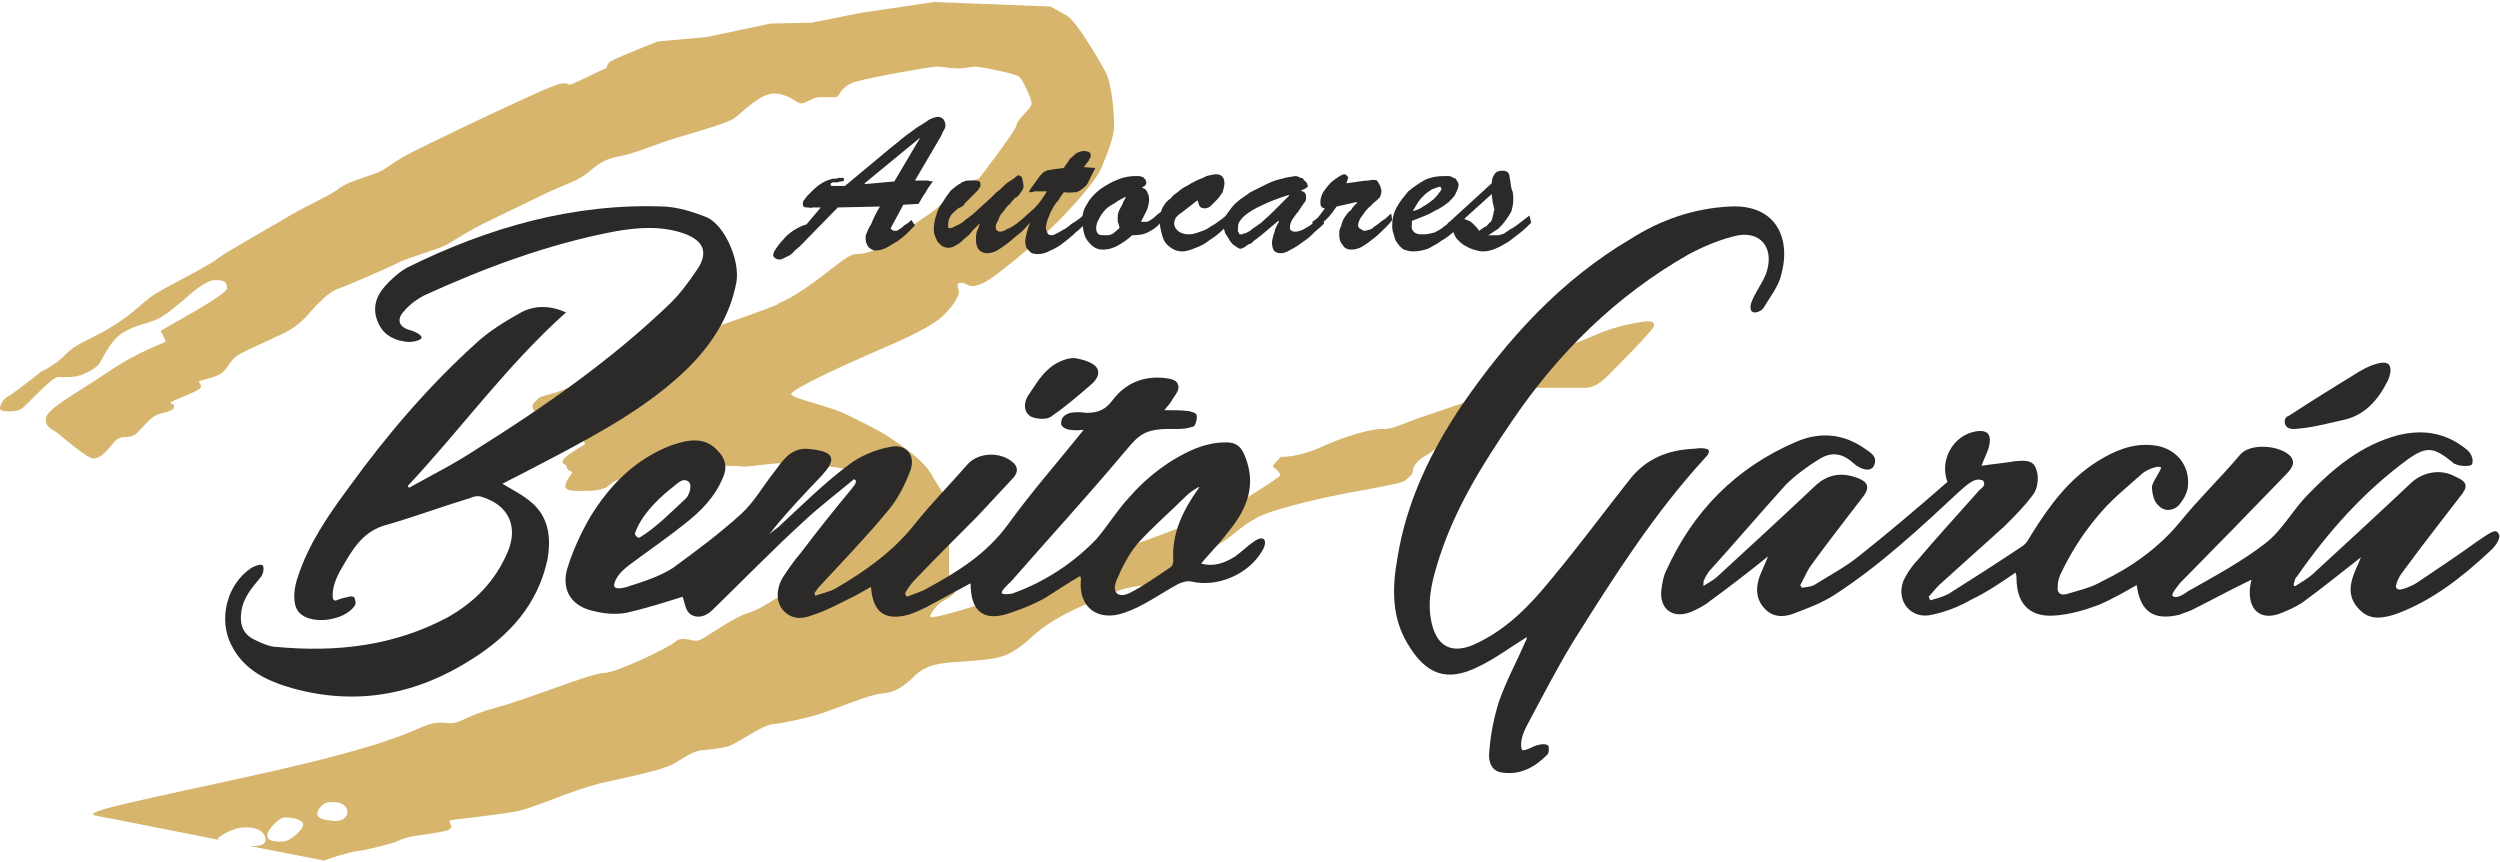
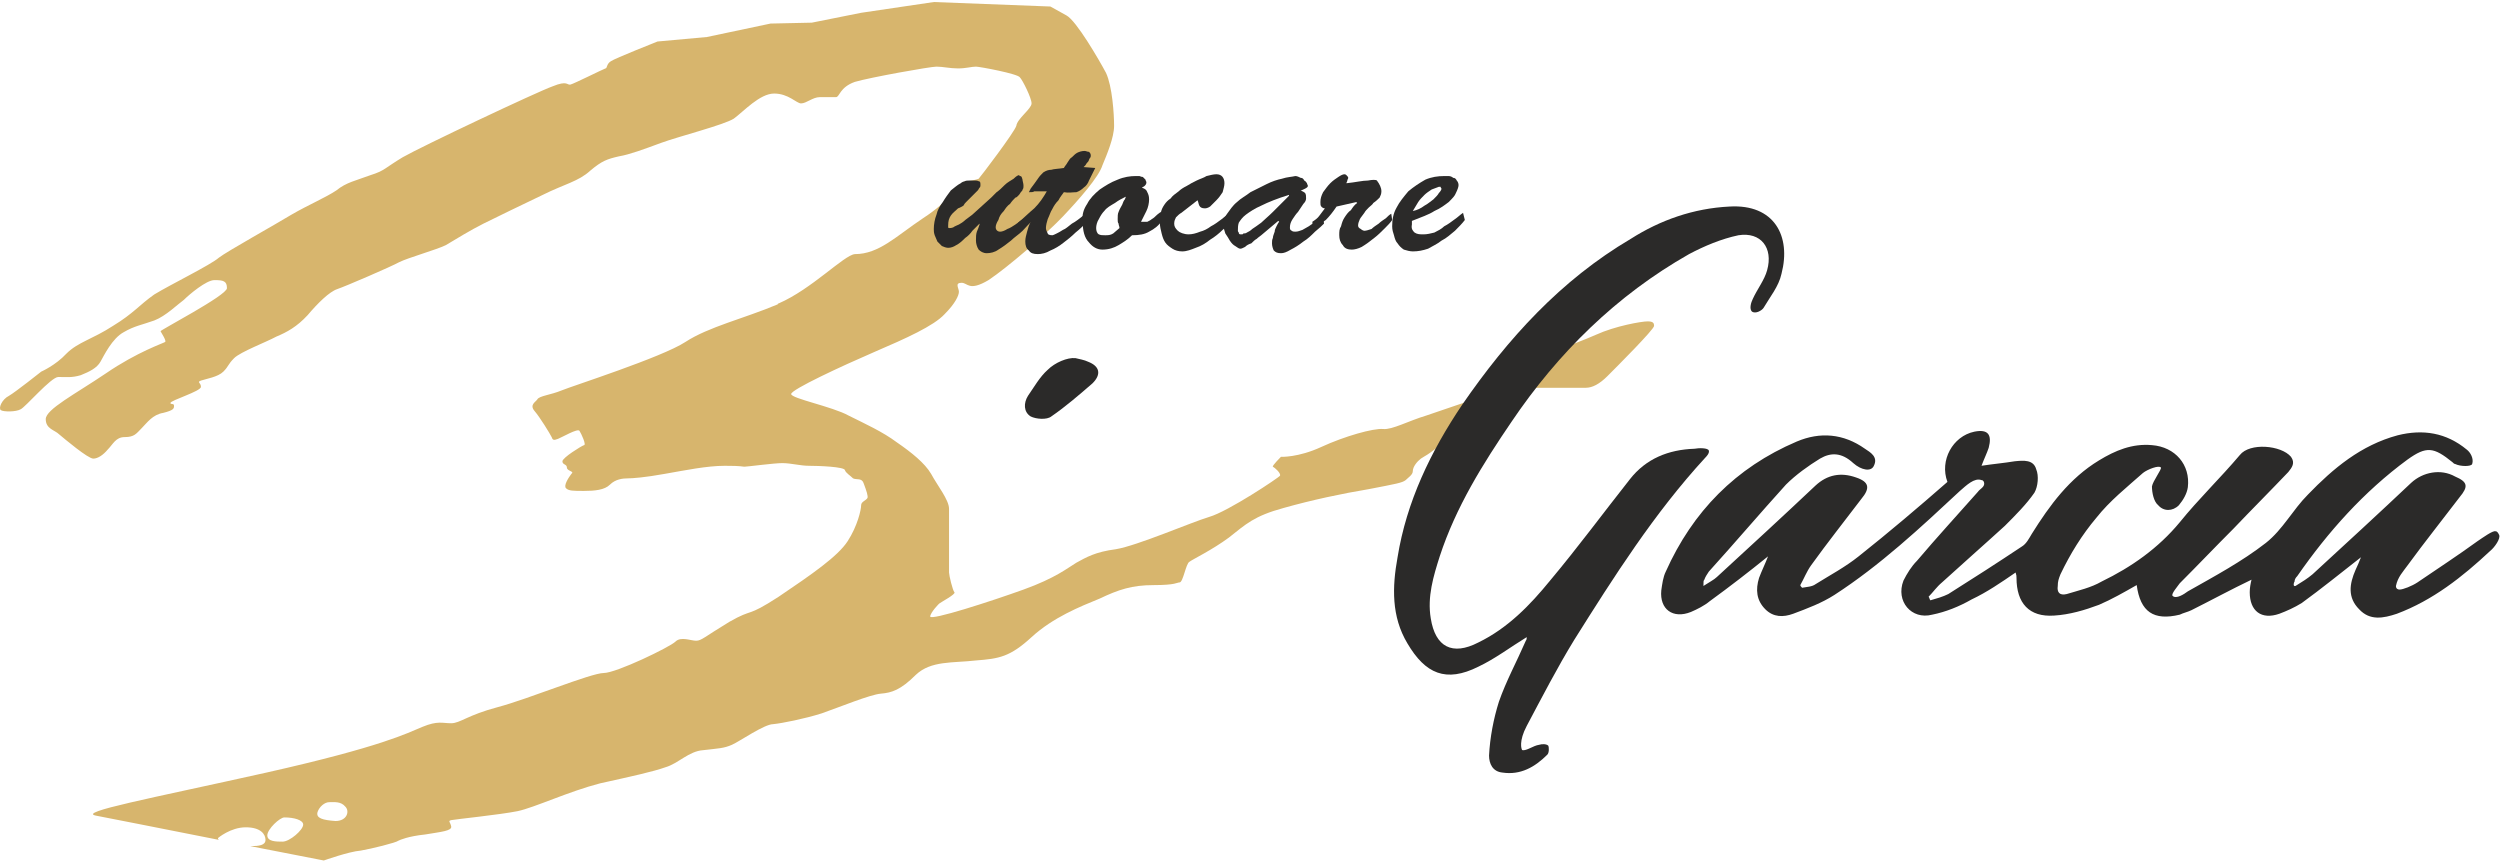
<svg xmlns="http://www.w3.org/2000/svg" xml:space="preserve" width="200px" height="69px" version="1.1" style="shape-rendering:geometricPrecision; text-rendering:geometricPrecision; image-rendering:optimizeQuality; fill-rule:evenodd; clip-rule:evenodd" viewBox="0 0 2787 957">
  <defs>
    <style type="text/css">
   
    .fil1 {fill:#2B2A29}
    .fil0 {fill:#D7B56D}
    .fil2 {fill:#2B2A29;fill-rule:nonzero}
   
  </style>
  </defs>
  <g id="Capa_x0020_1">
    <path class="fil0" d="M374 913c-14,-1 -22,-3 -20,-10 2,-6 8,-11 13,-11 6,0 13,-1 18,5 5,5 2,16 -11,16zm-59 23c-7,0 -17,0 -17,-7 0,-7 14,-20 19,-20 11,0 21,3 21,8 0,6 -15,19 -23,19zm1522 -580c-7,0 -36,5 -58,15 -22,10 -92,34 -90,42 2,7 8,10 2,13 -6,3 -81,28 -101,35 -20,6 -38,16 -48,15 -11,-1 -43,8 -69,20 -26,12 -45,11 -45,11 0,0 -10,10 -9,11 2,1 9,7 8,10 -1,2 -58,40 -79,46 -20,6 -80,32 -104,36 -23,3 -33,9 -44,15 -10,6 -23,17 -59,30 -36,13 -104,35 -104,30 0,-4 10,-15 11,-15 1,-1 18,-10 16,-12 -2,-2 -6,-19 -6,-22l0 -71c0,-10 -13,-26 -20,-39 -7,-12 -22,-24 -38,-35 -16,-12 -36,-21 -54,-30 -18,-10 -64,-19 -64,-24 0,-5 56,-31 93,-47 35,-15 66,-29 78,-42 12,-12 16,-21 16,-25 0,-4 -5,-10 3,-10 7,0 8,10 30,-3 21,-14 64,-51 83,-71 18,-19 40,-44 44,-57 5,-12 13,-31 13,-44 0,-13 -2,-44 -9,-59 -8,-15 -33,-58 -44,-64 -11,-6 -18,-10 -18,-10l-130 -5 -81 12 -55 11 -46 1 -71 15 -55 5c0,0 -48,19 -52,22 -5,3 -4,8 -6,8 -3,1 -35,17 -39,18 -4,1 -3,-5 -20,2 -17,6 -146,67 -167,79 -20,12 -20,15 -36,20 -16,6 -27,8 -38,17 -12,8 -31,16 -50,27 -18,11 -72,41 -81,48 -9,8 -54,30 -72,41 -17,12 -23,21 -46,35 -23,15 -39,18 -52,31 -12,13 -28,20 -28,20 0,0 -29,23 -36,27 -8,4 -12,14 -9,16 3,2 17,2 22,-1 5,-2 34,-36 42,-36 9,0 15,1 25,-2 10,-4 18,-8 22,-15 4,-7 13,-26 26,-33 12,-7 20,-8 34,-13 13,-5 26,-18 33,-23 6,-6 25,-22 34,-22 10,0 14,1 14,9 0,8 -75,47 -74,48 1,2 7,11 5,12 -1,1 -31,11 -66,35 -34,23 -67,40 -67,51 0,11 10,12 15,17 6,5 32,27 38,27 5,0 11,-4 16,-10 6,-6 9,-14 19,-14 11,0 13,-4 19,-10 6,-6 12,-15 24,-17 12,-3 12,-5 12,-8 0,-3 -4,-1 -4,-3 0,-3 34,-13 34,-18 0,-5 -5,-5 0,-7 6,-2 19,-4 25,-10 6,-6 5,-8 12,-15 7,-7 36,-18 47,-24 12,-5 23,-11 35,-24 11,-13 24,-26 33,-29 9,-3 60,-25 69,-30 10,-5 42,-14 52,-19 10,-6 28,-17 42,-24 14,-7 41,-20 66,-32 24,-12 40,-15 53,-27 13,-11 19,-13 32,-16 12,-2 28,-8 47,-15 19,-7 70,-20 81,-27 11,-8 29,-28 45,-28 16,0 25,11 30,11 6,0 13,-7 21,-7l18 0c4,0 4,-11 21,-17 17,-5 84,-17 91,-17 7,0 15,2 24,2 9,0 15,-2 20,-2 4,0 47,8 49,12 3,3 13,23 13,29 0,6 -16,17 -17,25 -2,7 -40,57 -42,59 -2,1 -12,3 -15,3 -4,0 -16,21 -47,41 -30,20 -49,40 -76,40 -12,1 -48,39 -85,55 -1,0 -1,1 -1,1 -38,16 -77,25 -103,42 -26,17 -126,49 -138,54 -12,5 -25,6 -27,10 -2,3 -9,6 -3,13 6,7 17,25 19,29 1,3 2,4 7,2 5,-2 22,-12 24,-9 2,3 8,16 5,16 -3,1 -24,14 -24,18 0,4 5,3 5,7 0,4 9,4 5,7 -3,4 -9,13 -6,16 3,3 8,3 20,3 12,0 23,-1 29,-7 6,-6 14,-7 20,-7 5,0 19,-1 41,-5 23,-4 47,-9 67,-9 20,0 19,1 22,1 3,0 33,-4 42,-4 10,0 20,3 30,3 10,0 40,1 40,5 1,3 6,6 9,9 4,2 10,-1 12,6 3,8 5,14 4,16 -2,3 -7,4 -7,8 0,5 -4,23 -15,40 -11,17 -40,37 -77,62 -37,24 -27,12 -55,28 -28,17 -31,21 -37,21 -6,0 -17,-5 -23,1 -6,6 -66,35 -80,35 -14,0 -84,29 -118,38 -34,9 -42,18 -52,18 -10,0 -15,-3 -32,4 -17,7 -45,22 -174,51 -130,29 -211,44 -190,48 11,2 76,15 137,27 -1,-1 -1,-1 -1,-2l0 0c0,0 0,0 0,0l0 0c0,0 14,-12 31,-12 17,0 22,8 22,14 0,6 -7,7 -17,7 46,9 82,16 82,16 0,0 28,-10 41,-11 12,-2 40,-9 42,-11 2,-1 11,-5 30,-7 18,-3 30,-4 29,-9 -1,-5 -4,-6 0,-7 5,-1 54,-6 74,-10 19,-4 57,-22 92,-31 36,-8 59,-13 73,-18 14,-4 26,-18 42,-19 17,-2 23,-2 32,-6 9,-4 36,-23 46,-23 10,-1 35,-6 54,-12 20,-7 54,-21 66,-22 12,-1 22,-4 39,-21 17,-16 41,-13 67,-16 26,-2 38,-4 62,-26 24,-22 54,-34 76,-43 21,-10 36,-15 60,-15 25,0 26,-3 29,-3 4,0 7,-21 11,-23 4,-3 25,-13 44,-27 19,-15 28,-24 61,-33 32,-9 65,-16 95,-21 31,-6 37,-7 41,-10 3,-3 8,-6 8,-10 0,-5 5,-11 9,-14 4,-3 6,-2 30,-22 23,-19 93,-57 93,-57l61 0c7,0 15,-4 24,-13 10,-10 52,-52 52,-56 0,-3 -1,-5 -7,-5z" />
    <path class="fil1" d="M2786 594c-1,-2 -2,-4 -4,-4 -3,-1 -14,7 -20,11 -22,16 -45,31 -67,46 -6,4 -16,8 -20,8 -2,0 -4,-1 -4,-4 2,-10 8,-16 13,-23 19,-26 39,-51 58,-76 10,-12 9,-17 -5,-23 -16,-9 -36,-5 -49,7 -36,34 -73,68 -110,102 -6,5 -11,8 -19,13 -3,1 -2,-4 -1,-5 0,-2 1,-4 3,-6 34,-49 74,-94 123,-130 21,-15 29,-14 50,3 1,1 2,2 3,2 6,3 18,3 19,0 2,-6 -2,-13 -6,-16 -23,-19 -49,-23 -77,-16 -41,11 -72,37 -100,66 -17,17 -28,39 -47,54 -27,21 -57,37 -87,54 -4,3 -13,9 -17,5 -2,-2 6,-11 8,-14 20,-20 40,-41 60,-61 20,-21 41,-42 61,-63 4,-5 8,-10 3,-17 -11,-13 -46,-16 -57,-2 -22,26 -46,49 -67,75 -24,29 -54,50 -87,66 -12,7 -26,10 -39,14 -8,2 -11,-2 -10,-9 0,-5 1,-8 3,-13 11,-23 24,-44 40,-63 15,-19 34,-34 52,-50 5,-4 18,-9 20,-6 1,2 -9,15 -10,21 0,7 2,17 7,21 6,7 16,7 23,0 5,-6 9,-13 10,-20 3,-25 -14,-45 -40,-47 -22,-2 -41,6 -59,17 -33,20 -55,50 -75,82 -3,5 -6,11 -11,14 -27,18 -55,36 -82,53 -6,3 -13,5 -20,7 -1,-1 -1,-3 -2,-4 5,-5 9,-11 15,-16 23,-21 47,-42 70,-63 12,-12 24,-24 33,-37 4,-7 5,-19 2,-26 -3,-11 -14,-10 -24,-9 -12,2 -24,3 -37,5 3,-8 6,-14 8,-20 4,-15 -1,-21 -16,-18 -24,5 -39,32 -30,56 -32,28 -65,56 -99,83 -15,12 -32,21 -48,31 -4,3 -10,3 -15,4 -1,-1 -2,-2 -2,-3 4,-7 7,-15 12,-22 18,-25 37,-49 56,-74 10,-12 9,-19 -6,-24 -17,-6 -32,-3 -45,9 -36,34 -73,68 -110,102 -3,3 -9,6 -15,10 0,-5 0,-6 1,-7 1,-3 3,-6 5,-9 29,-32 57,-65 86,-97 11,-11 25,-21 38,-29 12,-7 24,-7 37,5 9,8 20,10 23,3 5,-10 -4,-15 -10,-19 -24,-17 -50,-19 -76,-8 -68,29 -116,78 -146,145 -3,6 -4,14 -5,21 -2,21 13,32 33,24 7,-3 15,-7 21,-12 22,-16 44,-33 65,-50 -3,8 -7,16 -10,24 -4,13 -3,25 7,35 9,9 20,9 31,5 16,-6 32,-12 46,-21 51,-33 96,-75 140,-116 7,-6 16,-15 24,-12 2,0 3,2 3,4 0,4 -5,6 -7,9 -23,26 -46,51 -68,77 -6,6 -11,14 -15,22 -9,23 9,44 32,38 15,-3 30,-9 44,-17 17,-8 33,-19 49,-30 1,3 1,4 1,6 0,28 14,44 42,42 17,-1 34,-6 50,-12 14,-6 28,-14 42,-22 4,30 19,40 48,33 4,-2 9,-3 13,-5 22,-11 44,-23 67,-34 -1,4 -2,9 -2,14 0,21 13,31 33,24 8,-3 17,-7 25,-12 22,-16 43,-33 66,-51 -2,5 -4,10 -6,14 -7,16 -9,31 4,44 12,13 27,10 42,5 40,-15 73,-41 104,-70 5,-4 12,-14 10,-18z" />
-     <path class="fil1" d="M1337 541c-18,25 -31,51 -29,82 0,2 -1,6 -3,7 -15,10 -30,21 -46,29 -13,6 -20,-1 -14,-15 6,-14 13,-28 23,-40 17,-19 37,-36 55,-54 4,-4 15,-11 14,-9zm-629 51c8,-24 35,-46 43,-52 8,-7 12,-9 17,-5 4,4 0,15 -3,18 -17,16 -35,34 -52,44 -2,1 -6,-3 -5,-5zm689 10c-7,5 -13,11 -20,16 -11,7 -23,12 -38,8 10,-12 21,-23 30,-35 19,-23 31,-48 21,-79 -5,-15 -10,-22 -26,-21 -10,0 -22,3 -32,7 -28,12 -53,31 -73,54 -14,15 -24,32 -37,47 -26,27 -57,47 -92,60 -2,1 -12,2 -13,0 -2,-2 8,-11 11,-14 42,-48 86,-96 127,-145 16,-19 22,-25 57,-24 8,0 13,-1 19,-3 2,-2 4,-9 3,-12 0,-3 -5,-4 -9,-5 -8,-1 -17,-1 -27,-1 4,-5 7,-8 9,-12 3,-5 9,-11 6,-17 -2,-6 -10,-6 -16,-7 -23,-2 -42,6 -56,24 -8,11 -16,15 -30,15 -6,-1 -12,-1 -18,0 -6,2 -10,5 -10,11 -1,5 7,8 11,8 7,1 10,0 14,0 -28,35 -58,69 -84,105 -24,33 -56,53 -91,72 -7,4 -15,6 -22,9 -1,-1 -2,-3 -2,-4 3,-5 6,-10 11,-15 23,-24 46,-47 70,-71 13,-14 26,-28 40,-43 5,-6 5,-12 -1,-17 -14,-12 -38,-11 -50,2 -20,23 -41,44 -60,68 -24,30 -55,52 -88,71 -7,4 -15,5 -22,8 0,-1 -1,-2 -1,-3 2,-3 4,-6 7,-9 25,-27 51,-54 75,-83 11,-13 19,-29 25,-45 6,-17 -5,-30 -23,-26 -16,3 -33,10 -46,20 -28,21 -53,46 -79,70 -3,2 -7,5 -10,8 19,-24 39,-45 59,-66 5,-6 13,-14 10,-21 -3,-8 -27,-9 -29,-9 -17,1 -25,14 -34,26 -12,15 -22,33 -36,46 -24,22 -51,42 -77,61 -14,9 -32,15 -48,20 -5,2 -20,6 -17,-3 3,-11 14,-18 16,-20 20,-15 42,-30 62,-46 18,-14 34,-30 43,-52 5,-11 3,-21 -6,-30 -15,-16 -33,-12 -51,-6 -40,15 -69,44 -91,80 -11,19 -20,39 -26,59 -6,24 6,41 30,46 12,3 24,4 36,2 22,-5 44,-12 63,-18 2,5 3,15 8,19 8,6 18,3 25,-4 34,-33 67,-67 102,-99 17,-16 38,-32 56,-47 1,0 3,2 2,3 0,3 -3,5 -4,7 -20,24 -39,48 -58,73 -7,8 -13,17 -19,26 -8,13 -8,28 0,37 10,11 22,10 34,5 13,-4 26,-11 38,-17 9,-4 17,-9 26,-14 2,29 16,38 42,31 6,-2 13,-5 19,-8 17,-9 33,-18 50,-27 0,33 16,44 47,32 12,-4 24,-9 35,-15 13,-8 26,-17 40,-25 1,1 1,3 1,4 -3,31 19,47 48,37 21,-7 40,-21 60,-32 4,-2 10,-4 15,-3 29,7 64,-8 79,-34 2,-3 5,-10 2,-13 -3,-3 -9,1 -12,3z" />
-     <path class="fil1" d="M767 408c27,-27 47,-58 54,-96 4,-24 -13,-63 -33,-72 -15,-6 -31,-11 -47,-12 -101,-4 -196,23 -287,68 -9,5 -18,13 -25,21 -10,11 -14,25 -8,39 6,16 20,22 35,23 5,0 14,-2 14,-5 0,-3 -8,-7 -12,-8 -13,-3 -17,-12 -7,-22 6,-7 14,-13 22,-17 68,-31 138,-57 211,-71 27,-5 55,-7 81,3 20,8 24,21 13,38 -10,15 -21,30 -34,42 -64,61 -137,112 -212,159 -24,16 -50,29 -75,43 -1,1 -3,-1 -2,-2 59,-63 110,-134 176,-193 -18,-8 -35,-8 -50,0 -18,10 -36,21 -51,35 -53,48 -99,102 -141,160 -23,31 -45,63 -57,100 -4,11 -6,27 -1,36 10,19 54,14 65,-5 1,-2 0,-6 -1,-8 0,-1 -4,-2 -6,-1 -5,1 -9,2 -14,4 -2,1 -4,-1 -4,-3 -1,-11 4,-23 10,-33 11,-19 22,-39 46,-47 32,-9 64,-21 97,-31 4,-2 10,-3 14,-1 29,9 40,33 28,61 -14,33 -37,56 -67,73 -60,32 -124,39 -190,33 -8,0 -17,-4 -25,-8 -13,-6 -17,-17 -15,-31 2,-16 12,-27 21,-38 3,-3 5,-10 3,-14 -2,-2 -10,1 -13,3 -27,18 -37,57 -22,86 14,28 40,40 68,48 72,20 139,7 201,-33 41,-26 72,-60 83,-109 5,-26 2,-51 -21,-68 -9,-7 -19,-12 -29,-18 20,-10 39,-20 58,-30 53,-28 106,-57 149,-99z" />
    <path class="fil1" d="M1755 711c44,-70 89,-141 146,-203 1,-1 5,-5 4,-8 -1,-3 -11,-3 -16,-2 -29,1 -54,11 -72,34 -30,38 -58,76 -89,113 -22,27 -47,53 -80,69 -29,15 -48,5 -53,-27 -4,-24 3,-47 10,-69 18,-55 48,-103 80,-150 52,-77 117,-141 198,-187 17,-9 36,-17 55,-21 25,-4 39,14 32,39 -3,11 -11,21 -16,32 -2,4 -4,11 -1,14 4,3 11,-1 13,-4 7,-12 17,-24 20,-38 11,-42 -8,-78 -58,-75 -40,2 -77,15 -110,36 -78,46 -137,111 -188,185 -35,52 -62,108 -72,170 -6,33 -7,66 11,96 20,34 43,44 79,26 19,-9 36,-22 54,-33 0,1 0,3 -1,4 -10,23 -22,45 -30,68 -6,19 -10,40 -11,60 0,9 4,18 15,19 20,3 36,-6 50,-20 2,-2 2,-8 1,-10 -2,-2 -7,-2 -10,-1 -7,1 -14,7 -19,6 -1,-1 -4,-10 5,-27 17,-32 34,-65 53,-96z" />
-     <path class="fil1" d="M2557 476c19,-1 37,-6 55,-10 24,-5 39,-22 50,-44 2,-5 5,-13 1,-18 -4,-4 -13,-1 -19,1 -5,2 -9,4 -14,7 -26,16 -52,32 -78,49 -3,1 -5,3 -5,7 0,6 5,8 10,8z" />
    <path class="fil1" d="M1149 462c6,3 18,4 23,0 16,-11 31,-24 46,-37 10,-10 8,-19 -5,-24 -4,-2 -10,-3 -14,-4 -9,-1 -23,5 -31,13 -9,8 -15,19 -22,29 -5,8 -5,18 3,23z" />
-     <path class="fil2" d="M1007 226l-14 26c0,1 1,2 2,2 0,1 1,1 2,1 1,0 2,0 3,0 1,-1 2,-1 3,-2 2,-1 3,-2 5,-4 2,-1 5,-3 8,-6l4 6c-3,3 -6,6 -9,9 -3,3 -7,6 -11,9 -4,2 -8,5 -12,7 -4,2 -8,3 -12,3 -3,0 -6,-2 -8,-4 -2,-3 -3,-6 -3,-9 0,-1 0,-1 0,-2 0,0 0,-2 1,-4 1,-2 2,-6 5,-10 2,-5 5,-12 10,-20l-47 1 -43 44c-2,1 -3,3 -5,4 -1,2 -3,3 -5,5 -2,1 -4,2 -6,3 -2,1 -4,2 -5,2 -2,0 -4,0 -5,-1 -2,-1 -3,-2 -3,-4 0,-2 1,-4 3,-7 2,-3 5,-7 8,-10 3,-4 7,-7 11,-10 5,-3 10,-6 15,-7l16 -19c-3,0 -6,0 -9,0 -2,1 -4,0 -6,0 -2,0 -3,0 -4,-1 -1,-1 -1,-2 -1,-3 0,-1 0,-3 2,-5 2,-3 4,-5 7,-8 3,-3 5,-5 9,-8 3,-2 6,-4 9,-5 2,-1 4,-1 6,-2 3,0 5,0 7,-1 2,0 3,0 5,0 1,1 1,1 1,2 0,1 0,1 -2,2 -2,0 -3,0 -5,1 -2,0 -4,0 -6,0 -1,1 -2,1 -2,2 0,1 0,2 1,2 1,0 1,0 2,0 1,0 2,0 3,0 2,0 3,0 4,0 2,0 3,0 4,0 1,0 2,0 2,0l48 -40c5,-4 11,-9 16,-13 6,-5 11,-8 16,-12 5,-3 10,-6 14,-9 4,-2 8,-3 10,-3 2,0 4,1 6,3 1,2 2,4 2,6 0,3 -1,5 -3,8 -1,3 -3,6 -4,8l-27 46c4,0 7,0 8,0 2,0 3,0 3,0 1,0 2,0 3,0 1,0 3,1 6,1 -3,4 -6,8 -8,12 -3,4 -5,8 -8,13l-17 1zm-10 -26l29 -49 0 0 -62 51 0 1 33 -3z" />
    <path id="1" class="fil2" d="M1084 237l21 -19c1,-1 3,-3 6,-6 3,-2 6,-5 9,-8 3,-3 7,-5 10,-7 3,-3 5,-4 6,-4 0,0 1,1 1,1 1,0 1,0 2,1 0,1 1,2 1,4 0,1 1,3 1,6 0,1 0,3 -1,4 0,1 -1,2 -2,3 -1,2 -2,3 -3,4 -1,1 -2,2 -3,2 -2,2 -4,4 -6,7 -3,2 -5,5 -7,8 -3,3 -5,6 -6,10 -2,3 -3,6 -3,8 0,3 2,5 5,5 2,0 5,-1 8,-3 3,-1 6,-3 9,-5 4,-3 7,-5 10,-7 3,-2 5,-4 6,-5l2 9c-3,2 -6,6 -10,10 -4,4 -9,7 -13,11 -5,4 -9,7 -14,10 -4,3 -9,4 -13,4 -4,0 -7,-2 -9,-4 -2,-3 -3,-7 -3,-10 0,-4 0,-7 1,-10 1,-2 2,-5 3,-8l0 -1c-2,2 -5,5 -8,8 -2,3 -5,6 -8,8 -3,3 -6,6 -10,8 -3,2 -6,3 -9,3 -2,0 -5,-1 -7,-2 -2,-2 -3,-3 -5,-5 -1,-2 -2,-5 -3,-7 -1,-3 -1,-5 -1,-7 0,-5 1,-11 3,-16 1,-5 4,-10 7,-14 3,-5 6,-9 9,-13 4,-3 7,-6 11,-8 1,-1 3,-2 4,-2 2,-1 3,-1 5,-1 1,0 2,0 4,0 1,0 3,0 4,0 2,0 3,1 4,1 1,1 1,2 1,4 0,1 0,2 -1,3 -1,1 -1,2 -2,3 -1,1 -2,2 -3,3 -1,1 -2,2 -2,2 -2,2 -3,3 -5,5 -1,1 -2,2 -3,3 -1,1 -2,2 -3,4 -2,1 -3,2 -6,3 -3,3 -6,5 -8,8 -2,3 -3,6 -3,11 0,0 0,1 0,2 0,1 1,1 1,1 1,0 3,0 5,-1 1,-1 4,-2 6,-3 2,-1 5,-3 7,-5 3,-2 5,-4 8,-6z" />
    <path id="2" class="fil2" d="M1208 184l13 1c-3,6 -5,10 -7,14 -1,3 -3,6 -6,8 -2,2 -5,4 -8,5 -4,0 -9,1 -14,0 -2,3 -4,5 -6,9 -3,3 -5,6 -7,10 -2,3 -3,7 -5,11 -1,3 -2,7 -2,10 0,2 1,4 2,6 0,1 2,2 5,2 1,0 3,-1 5,-2 2,-1 4,-2 7,-4 3,-1 6,-4 10,-7 4,-2 9,-6 14,-10l1 10c-3,3 -6,6 -11,10 -4,4 -9,8 -13,11 -5,4 -10,7 -15,9 -5,3 -10,4 -14,4 -5,0 -8,-1 -10,-4 -3,-2 -4,-6 -4,-10 0,-4 1,-7 2,-11 1,-4 2,-7 4,-11l-1 0 -11 9 -2 -8c6,-5 12,-11 18,-16 6,-6 10,-12 14,-19 -3,0 -5,0 -7,0 -1,0 -2,0 -3,0 -1,0 -3,0 -4,0 -1,1 -3,1 -6,1l2 -4c3,-4 6,-8 8,-11 2,-3 4,-5 6,-7 3,-2 6,-3 9,-3 3,-1 8,-1 14,-2 1,-2 3,-4 4,-6 2,-3 3,-5 5,-6 2,-2 4,-4 6,-5 2,-1 5,-2 8,-2 2,0 3,1 5,1 1,1 2,2 2,4 0,1 0,2 -1,3 -1,1 -1,3 -2,4 -1,1 -2,2 -3,4 -1,1 -2,2 -2,2z" />
    <path id="3" class="fil2" d="M1255 217c-4,2 -8,4 -12,7 -5,3 -9,5 -12,9 -2,2 -4,5 -6,9 -2,3 -3,7 -3,10 0,3 1,6 3,7 2,1 4,1 7,1 3,0 6,0 9,-2 2,-2 5,-4 7,-6 0,-2 -1,-3 -1,-5 -1,-1 -1,-3 -1,-5 0,-3 0,-6 1,-8 1,-3 3,-6 4,-8 1,-3 2,-5 3,-6 1,-2 1,-3 1,-3zm39 17l2 9c-4,6 -9,10 -15,13 -5,3 -11,4 -19,4 -5,5 -10,8 -15,11 -5,3 -11,5 -18,5 -6,0 -11,-3 -15,-8 -5,-5 -7,-13 -7,-23 -1,-8 1,-14 5,-20 3,-6 8,-11 14,-16 6,-4 12,-8 20,-11 7,-3 14,-4 20,-4 1,0 2,0 4,0 1,0 2,1 4,1 1,1 2,2 3,3 0,1 1,2 1,3 0,2 -1,3 -2,4 -1,1 -2,1 -3,2 3,1 5,2 6,5 1,2 2,4 2,8 0,4 -1,9 -3,13 -2,4 -4,8 -6,12 3,0 5,0 7,0 2,-1 4,-2 5,-3 2,-1 4,-3 5,-4 2,-2 4,-3 5,-4z" />
    <path id="4" class="fil2" d="M1335 221l-18 14c-2,1 -4,3 -6,5 -1,2 -2,4 -2,7 0,3 1,5 4,8 2,2 7,4 12,4 4,0 8,-1 13,-3 4,-1 8,-3 12,-6 4,-2 8,-5 12,-8 4,-3 7,-6 10,-8l3 8c-3,4 -7,8 -12,12 -4,4 -9,8 -14,11 -5,4 -10,7 -16,9 -5,2 -10,4 -15,4 -4,0 -8,-1 -11,-3 -3,-2 -6,-4 -8,-7 -2,-3 -3,-6 -4,-10 -1,-4 -2,-8 -2,-12 0,-4 1,-8 1,-11 1,-4 2,-6 4,-9 2,-3 4,-5 7,-7 2,-3 5,-5 9,-8 2,-2 5,-4 9,-6 3,-2 7,-4 11,-6 4,-2 8,-3 11,-5 4,-1 8,-2 11,-2 6,0 9,4 9,10 0,3 -1,6 -2,10 -2,3 -4,6 -7,9 -2,2 -5,5 -7,7 -3,2 -5,2 -6,2 -3,0 -5,-1 -6,-3 -1,-2 -1,-4 -2,-6z" />
    <path id="5" class="fil2" d="M1425 244l-19 16c-1,1 -3,2 -5,4 -2,1 -4,3 -6,5 -3,1 -5,2 -7,4 -2,1 -4,2 -5,2 -2,0 -3,-1 -6,-3 -2,-1 -4,-3 -6,-6 -1,-2 -3,-5 -5,-8 -1,-3 -2,-6 -2,-9 0,-4 1,-9 4,-13 3,-4 6,-9 11,-13 4,-4 10,-7 15,-11 6,-3 12,-6 18,-9 6,-3 12,-5 17,-6 6,-2 11,-2 15,-3 2,0 4,1 6,2 2,0 3,1 4,3 2,1 2,2 3,3 0,1 1,2 1,3 0,1 -1,2 -3,3 -2,1 -4,2 -5,2 2,1 4,2 5,3 1,2 1,3 1,6 0,2 -1,4 -3,6 -2,3 -4,6 -6,9 -2,2 -4,5 -6,8 -2,3 -3,6 -3,9 0,2 0,3 2,4 1,1 3,1 4,1 3,0 5,-1 8,-2 2,-1 5,-3 7,-4 3,-2 6,-4 8,-6 3,-2 5,-4 8,-5l1 8c-2,2 -5,5 -10,9 -4,4 -8,8 -13,11 -5,4 -10,7 -14,9 -5,3 -8,4 -11,4 -4,0 -6,-1 -8,-3 -1,-2 -2,-5 -2,-8 0,-2 0,-4 1,-6 0,-2 1,-4 2,-7 0,-2 1,-4 2,-6 1,-2 2,-4 3,-5l-1 -1zm12 -29c-13,4 -23,8 -31,12 -7,3 -13,7 -17,10 -4,3 -6,6 -8,9 -1,3 -1,6 -1,9 0,0 0,1 1,2 0,2 1,2 3,2 1,0 2,0 2,-1 1,0 3,0 4,-1 2,-1 4,-2 6,-4 3,-2 6,-4 10,-7 3,-3 8,-7 13,-12 5,-5 11,-11 18,-18l0 -1z" />
    <path id="6" class="fil2" d="M1512 223l-22 5c-4,6 -8,11 -12,15 -5,3 -9,7 -14,12l-1 -10c3,-2 6,-4 8,-7 2,-3 4,-5 6,-8 -2,0 -3,-1 -4,-2 -1,-1 -1,-3 -1,-5 0,-4 1,-7 3,-11 3,-4 5,-7 8,-10 3,-3 6,-5 9,-7 3,-2 5,-3 7,-3 1,0 2,1 2,1 1,1 2,2 2,3 0,1 -1,2 -1,3 0,1 -1,2 -1,3 10,-1 18,-3 24,-3 5,-1 9,-1 10,0 3,4 5,8 5,12 0,3 -1,5 -2,7 -2,2 -4,4 -7,6 -1,2 -3,3 -5,5 -2,2 -4,4 -5,6 -2,3 -4,5 -5,7 -1,2 -2,5 -2,7 0,2 1,3 3,4 1,1 3,2 4,2 2,0 5,-1 8,-2 2,-2 5,-4 8,-6 2,-2 5,-4 8,-6 2,-2 4,-4 6,-5l1 7c-2,3 -5,6 -8,9 -4,4 -8,8 -12,11 -5,4 -9,7 -14,10 -4,2 -8,3 -11,3 -4,0 -8,-1 -10,-5 -3,-3 -4,-7 -4,-11 0,-4 0,-7 2,-10 1,-4 2,-7 4,-10 2,-3 4,-6 7,-8 2,-3 4,-6 7,-8l-1 -1z" />
    <path id="7" class="fil2" d="M1575 233c5,-1 9,-3 13,-6 4,-2 7,-5 10,-7 3,-3 5,-5 6,-7 2,-2 3,-4 3,-5 0,0 -1,-1 -1,-2 -1,0 -1,0 -2,0 -3,1 -5,2 -8,3 -3,2 -6,4 -8,6 -3,3 -5,5 -7,8 -2,3 -4,7 -6,10zm56 2l2 8c-3,4 -7,8 -11,12 -5,4 -9,8 -15,11 -5,4 -10,6 -15,9 -6,2 -11,3 -17,3 -3,0 -7,-1 -10,-2 -3,-2 -5,-4 -7,-7 -2,-2 -3,-5 -4,-9 -1,-3 -2,-6 -2,-10 0,-7 1,-14 5,-21 3,-6 8,-12 13,-18 6,-5 12,-9 19,-13 7,-3 14,-4 21,-4 2,0 4,0 5,0 2,0 4,1 5,2 2,0 3,1 4,3 1,1 2,3 2,5 0,2 -1,5 -3,9 -1,3 -4,6 -8,10 -4,3 -9,7 -16,10 -6,4 -15,7 -25,11l0 4c-1,5 1,7 3,9 3,2 6,2 10,2 4,0 8,-1 12,-2 4,-2 8,-4 11,-7 4,-2 8,-5 12,-8 3,-2 6,-5 9,-7z" />
-     <path id="8" class="fil2" d="M1692 248l13 -10 2 8c-3,3 -7,7 -12,11 -4,3 -9,7 -13,10 -5,3 -10,6 -15,8 -5,2 -9,3 -14,3 -3,0 -7,-1 -10,-2 -4,-1 -7,-3 -11,-5 -3,-2 -5,-4 -8,-7 -2,-3 -4,-7 -5,-11 0,1 -1,2 -2,2 0,1 -1,1 -2,1 -1,0 -2,0 -3,-1 -1,-1 -1,-2 -1,-3 0,-1 1,-3 2,-4 1,-1 2,-3 3,-3l47 -43c0,-4 1,-7 3,-10 2,-3 5,-4 9,-4 3,0 5,1 6,2 1,1 2,3 2,6 1,4 1,8 2,12 2,4 2,8 2,13 0,4 -1,8 -2,12 -2,4 -4,7 -7,11 -2,3 -5,6 -8,9 -4,2 -7,5 -11,7 4,0 7,0 10,0 3,0 5,-1 8,-2 2,-2 5,-3 7,-5 3,-1 5,-3 8,-5zm-29 -34l-31 28c4,1 7,2 10,5 2,2 5,5 7,8 3,-2 5,-4 8,-5 2,-2 3,-4 5,-5 1,-2 2,-4 2,-6 1,-2 1,-5 2,-8 -1,-2 -1,-5 -2,-8 0,-2 -1,-6 -1,-9z" />
  </g>
</svg>